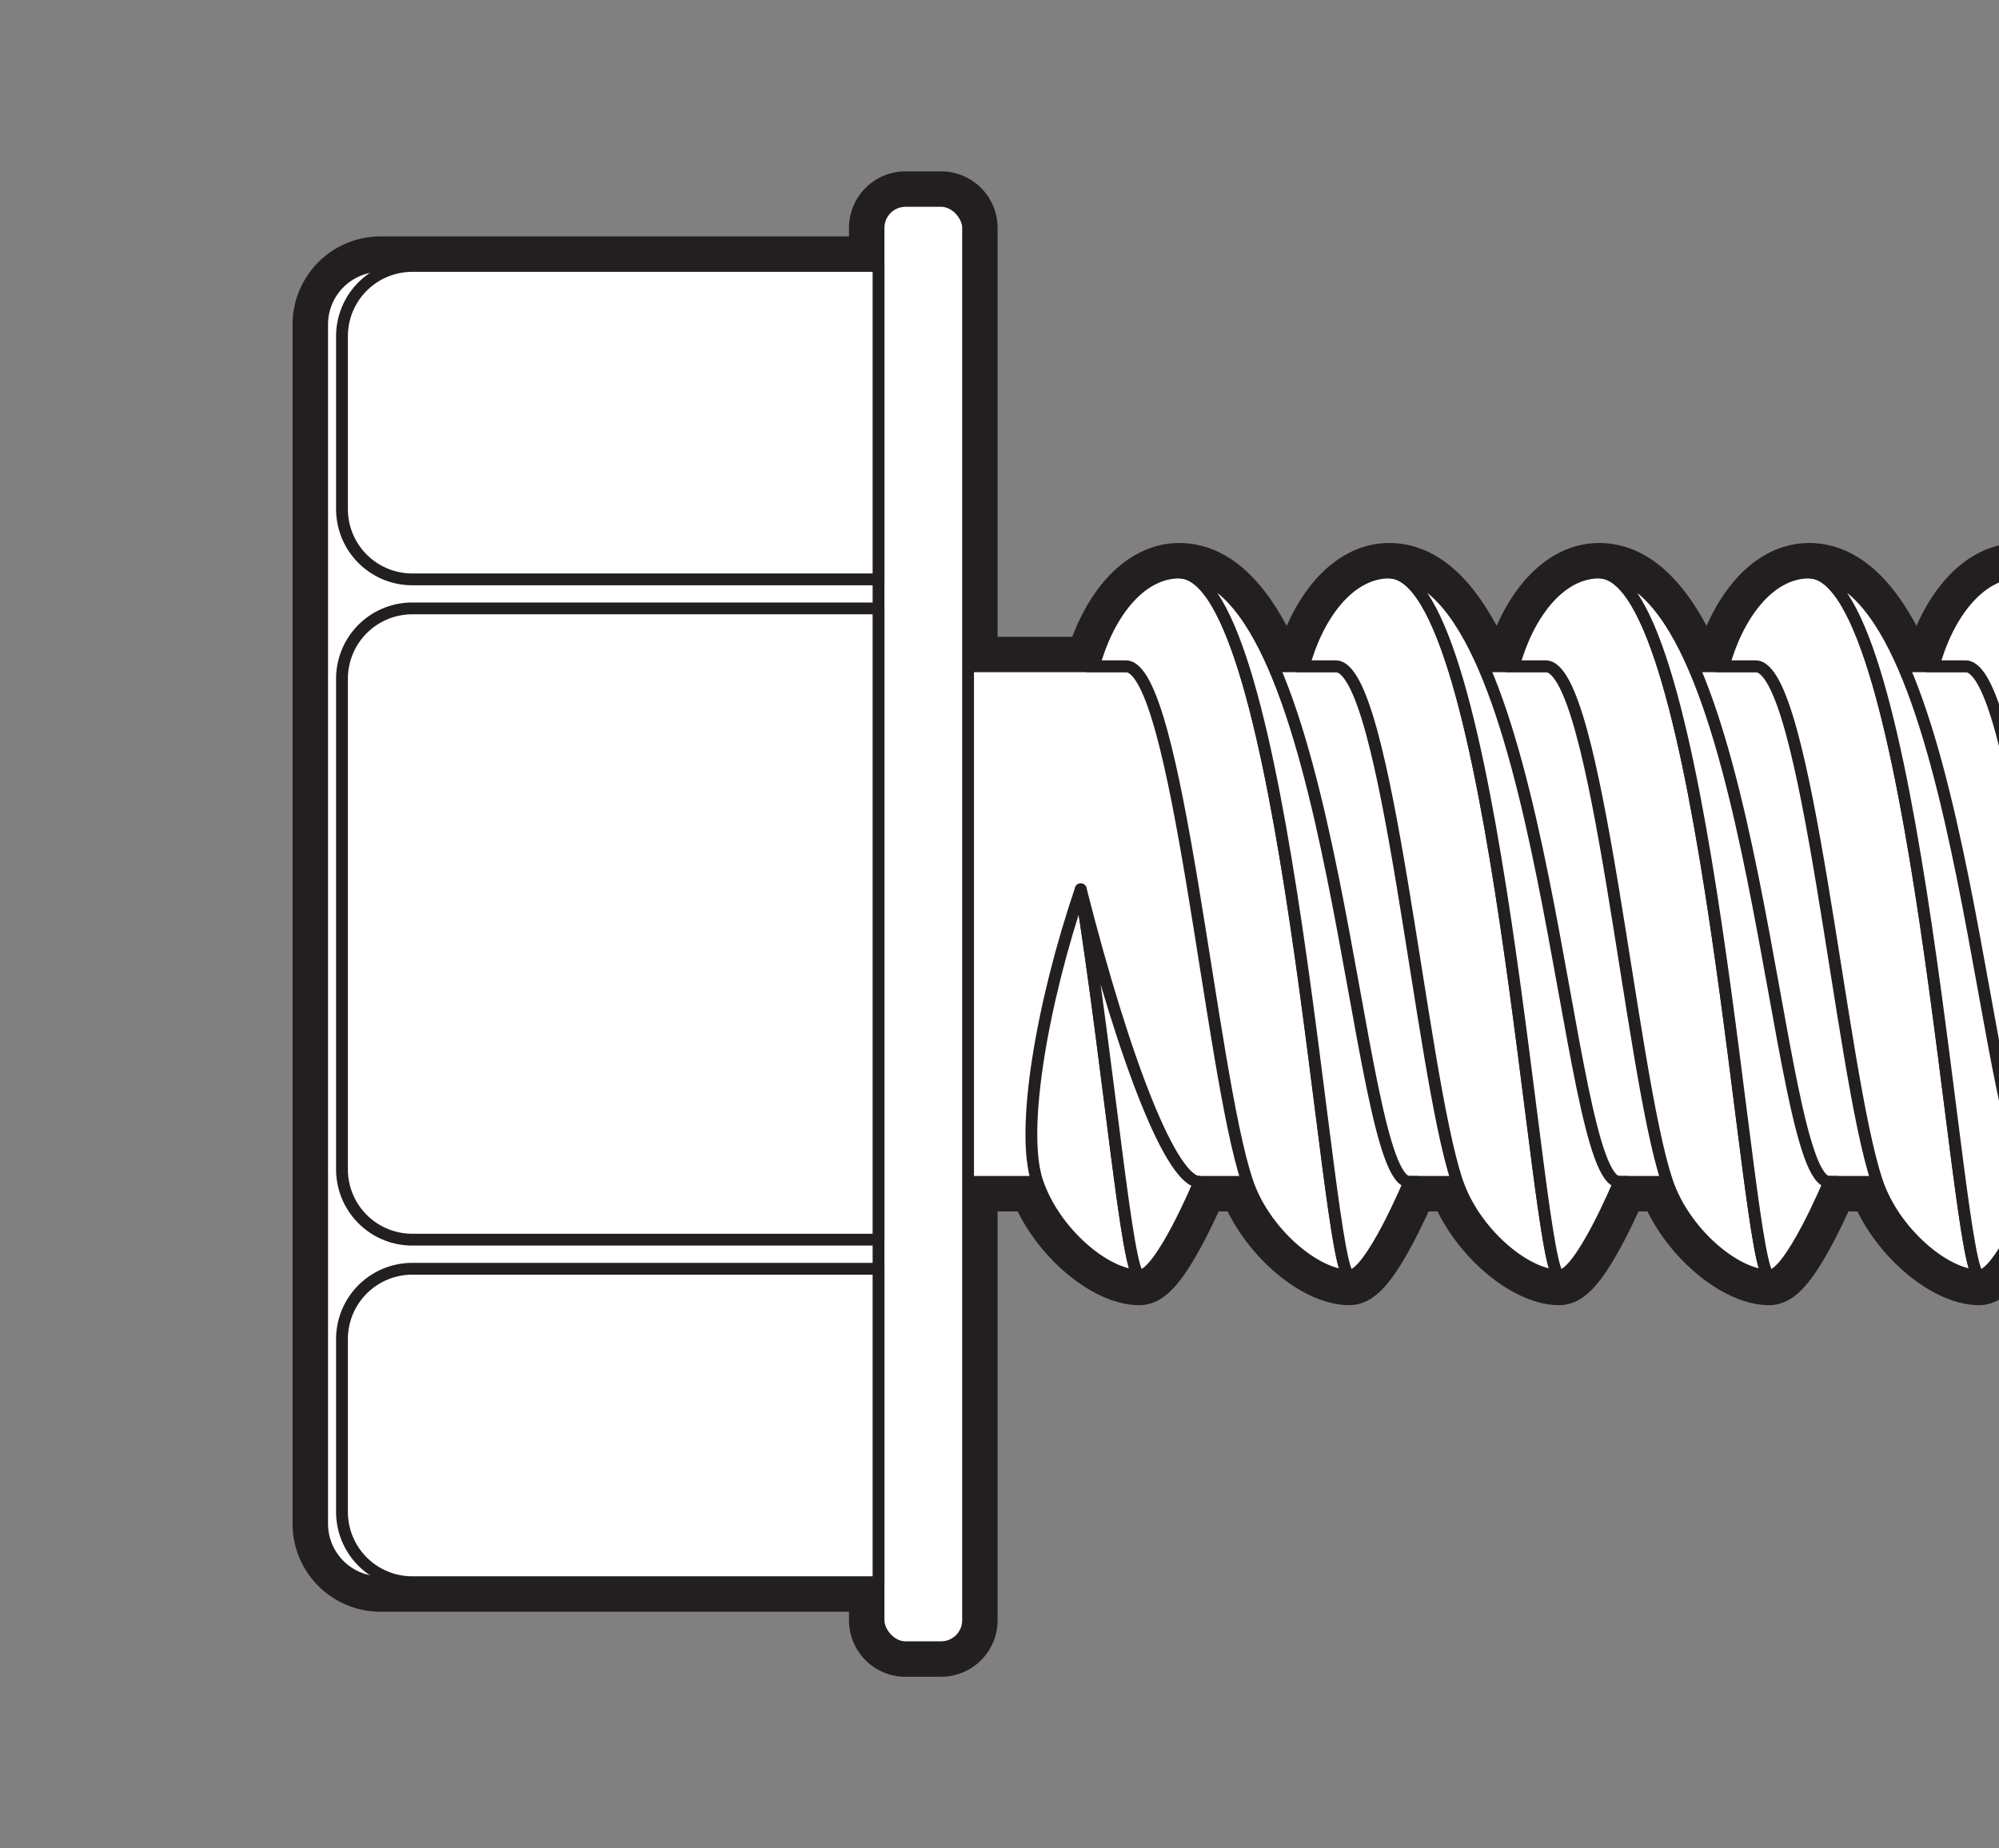
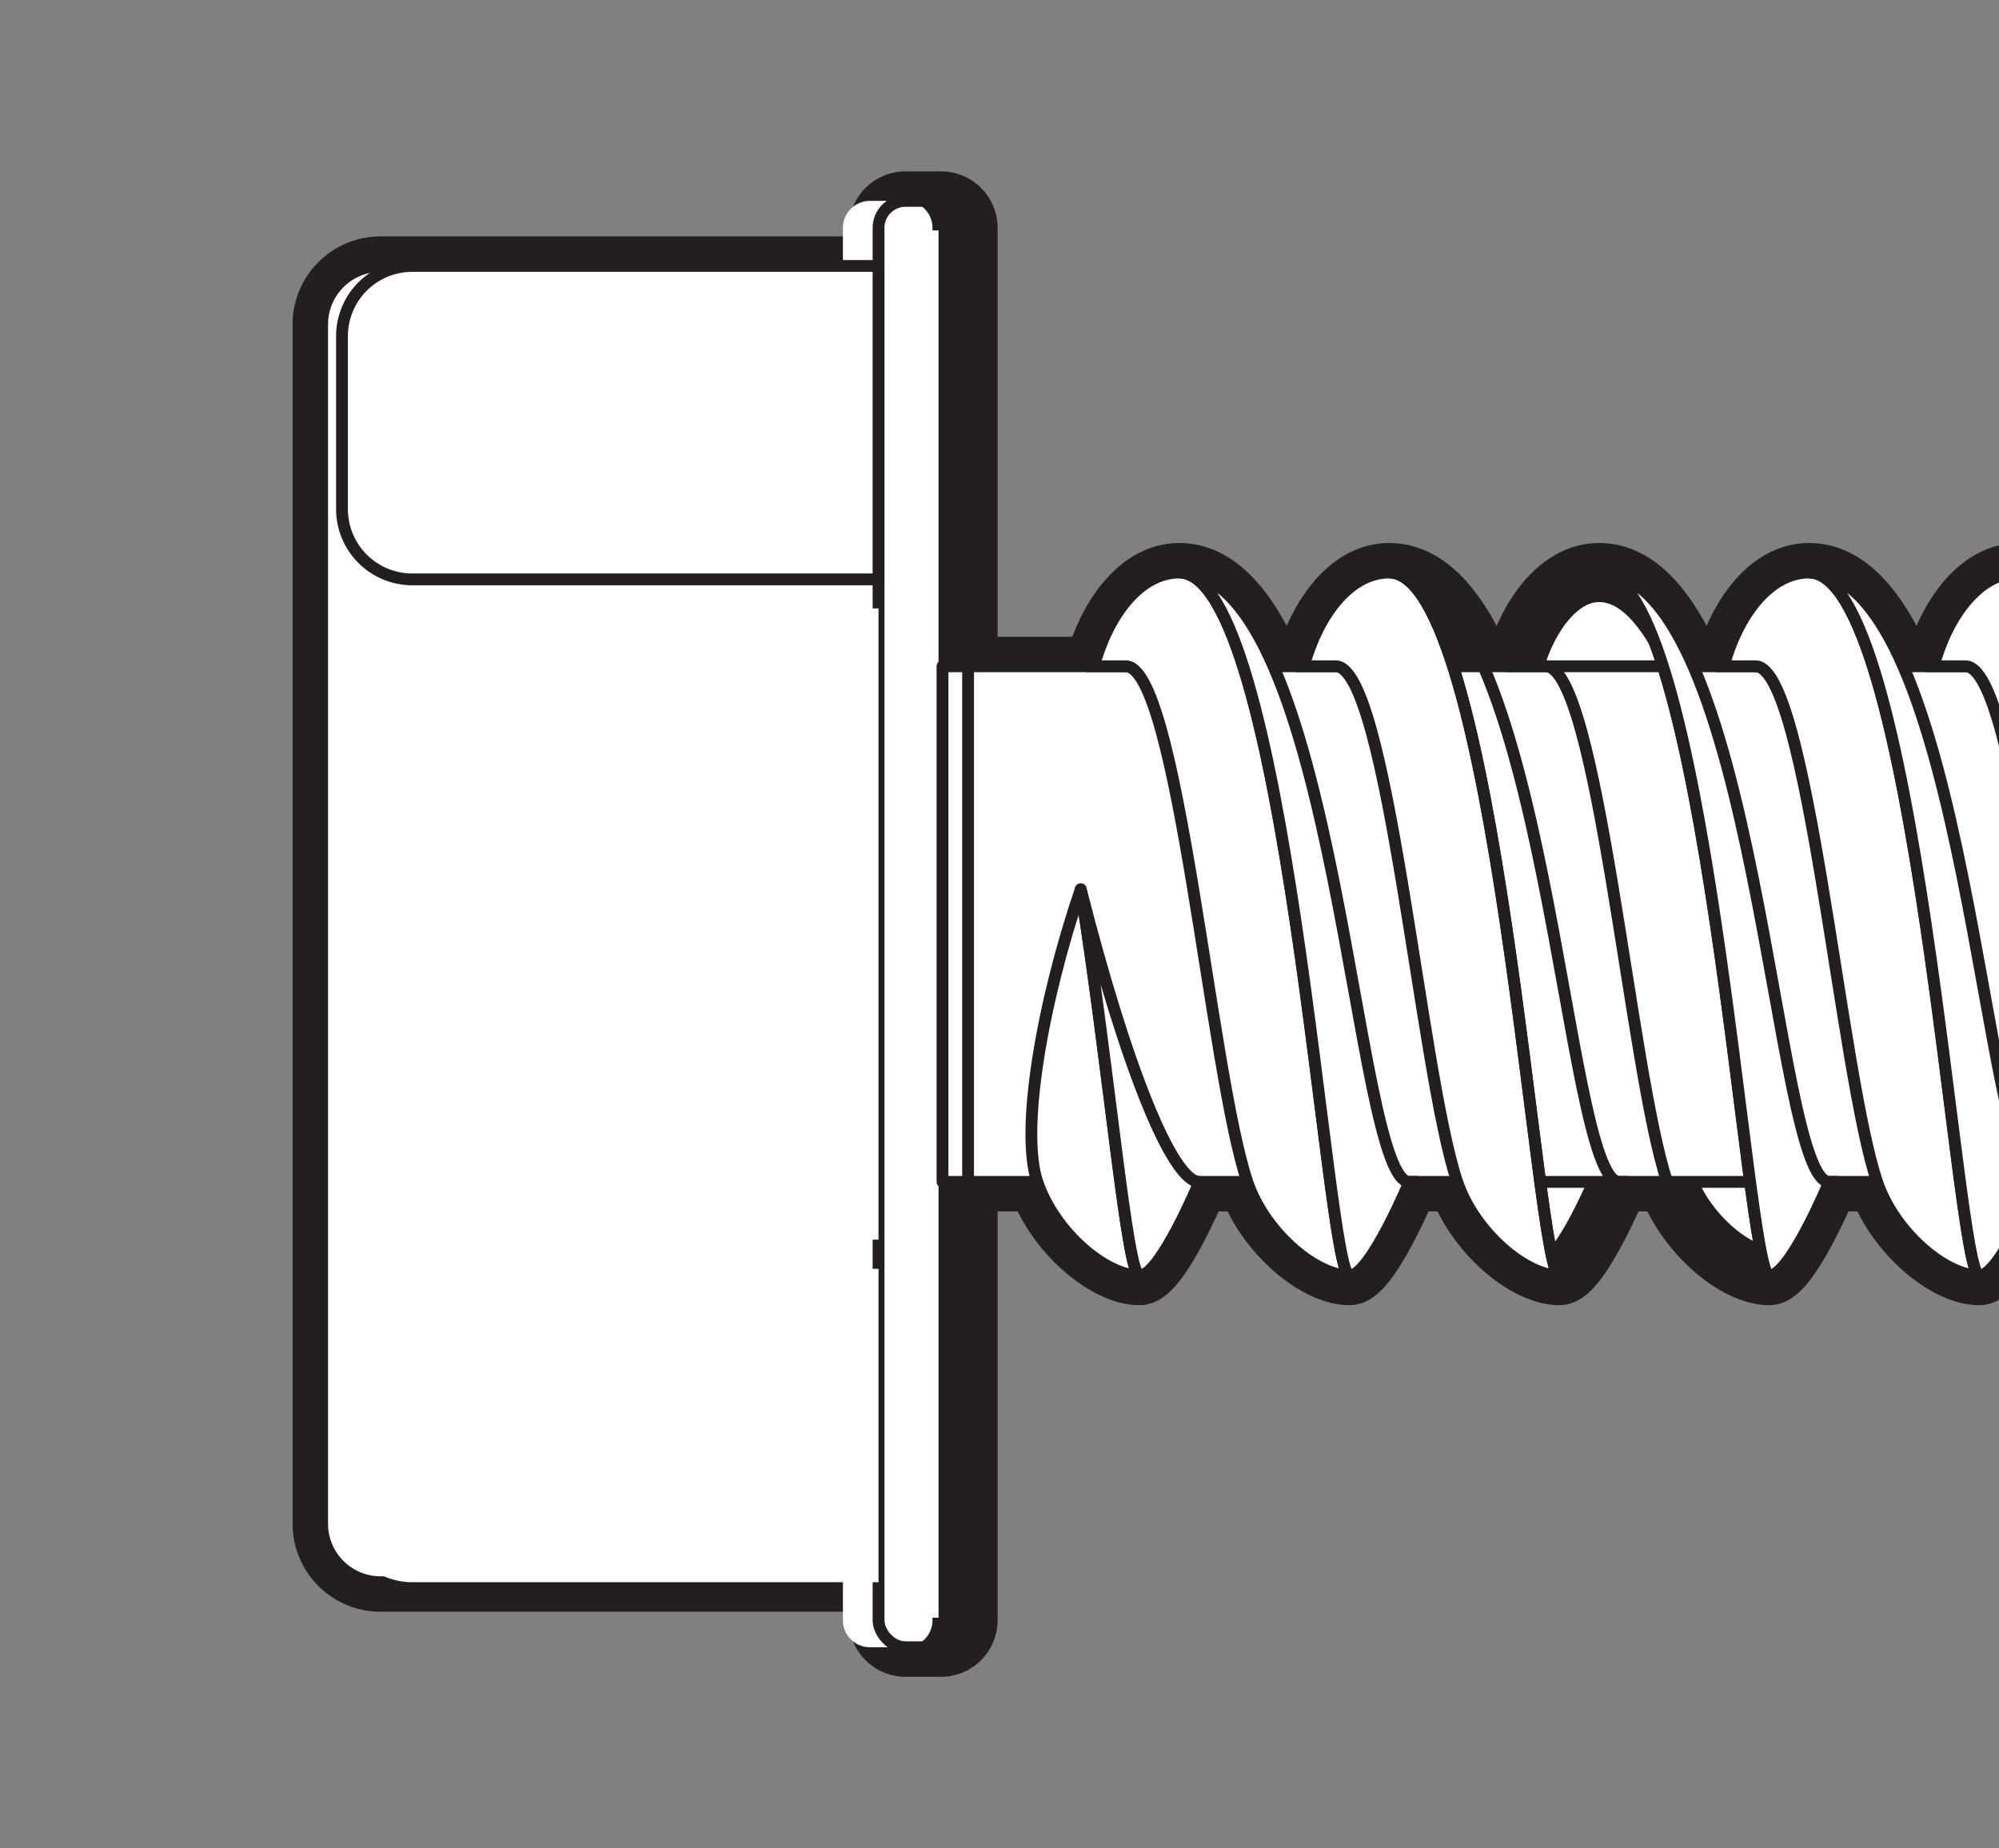
<svg xmlns="http://www.w3.org/2000/svg" width="169.207" height="156.427" viewBox="0 0 169.207 156.427">
  <rect x="0" y="0" width="169.207" height="156.427" fill="#808080" stroke="none" />
  <defs>
    <clipPath id="clip-path">
      <rect id="Rectangle_51" data-name="Rectangle 51" width="169.207" height="156.427" transform="translate(1177.608 155.304)" fill="none" />
    </clipPath>
  </defs>
  <g id="Group_33" data-name="Group 33" transform="translate(-1177.608 -155.304)">
    <g id="Group_32" data-name="Group 32" clip-path="url(#clip-path)">
      <path id="Path_233" data-name="Path 233" d="M1374.249,211.7c-2.077-4.765-4.657-7.935-7.973-7.935-3.434,0-6.094,3.714-7.232,7.935h-2.564c-2.078-4.765-4.657-7.935-7.973-7.935-3.434,0-6.094,3.714-7.232,7.935h-2.565c-2.077-4.765-4.657-7.935-7.972-7.935-3.434,0-6.094,3.714-7.232,7.935h-2.565c-2.077-4.765-4.657-7.935-7.973-7.935-3.434,0-6.094,3.714-7.232,7.935h-2.564c-2.078-4.765-4.657-7.935-7.973-7.935-3.434,0-6.094,3.714-7.232,7.935H1285.4c-2.077-4.765-4.657-7.935-7.972-7.935-3.435,0-6.094,3.714-7.233,7.935h-10.644V174.592a2.283,2.283,0,0,0-2.283-2.283h-3.014a2.283,2.283,0,0,0-2.283,2.283v3.221h-42.15a4.946,4.946,0,0,0-4.946,4.947V284.276a4.945,4.945,0,0,0,4.946,4.946h42.15v3.222a2.283,2.283,0,0,0,2.283,2.283h3.014a2.284,2.284,0,0,0,2.283-2.283V255.338h5.862c1.445,4.272,5.758,7.935,8.649,7.935,1.765,0,5.073-7.935,5.073-7.935h4.047c1.445,4.272,5.758,7.935,8.649,7.935,1.765,0,5.073-7.935,5.073-7.935h4.048c1.444,4.272,5.758,7.935,8.648,7.935,1.766,0,5.073-7.935,5.073-7.935h4.048c1.445,4.272,5.758,7.935,8.649,7.935,1.765,0,5.073-7.935,5.073-7.935h4.047c1.445,4.272,5.759,7.935,8.649,7.935,1.765,0,5.073-7.935,5.073-7.935h4.048c1.444,4.272,5.758,7.935,8.648,7.935,1.766,0,5.073-7.935,5.073-7.935h4.048c1.445,4.272,5.758,7.935,8.649,7.935,1.765,0,5.073-7.935,5.073-7.935V211.7Z" fill="#fff" />
      <path id="Path_234" data-name="Path 234" d="M1374.249,211.7c-2.077-4.765-4.657-7.935-7.973-7.935-3.434,0-6.094,3.714-7.232,7.935h-2.564c-2.078-4.765-4.657-7.935-7.973-7.935-3.434,0-6.094,3.714-7.232,7.935h-2.565c-2.077-4.765-4.657-7.935-7.972-7.935-3.434,0-6.094,3.714-7.232,7.935h-2.565c-2.077-4.765-4.657-7.935-7.973-7.935-3.434,0-6.094,3.714-7.232,7.935h-2.564c-2.078-4.765-4.657-7.935-7.973-7.935-3.434,0-6.094,3.714-7.232,7.935H1285.4c-2.077-4.765-4.657-7.935-7.972-7.935-3.435,0-6.094,3.714-7.233,7.935h-10.644V174.592a2.283,2.283,0,0,0-2.283-2.283h-3.014a2.283,2.283,0,0,0-2.283,2.283v3.221h-42.15a4.946,4.946,0,0,0-4.946,4.947V284.276a4.945,4.945,0,0,0,4.946,4.946h42.15v3.222a2.283,2.283,0,0,0,2.283,2.283h3.014a2.284,2.284,0,0,0,2.283-2.283V255.338h5.862c1.445,4.272,5.758,7.935,8.649,7.935,1.765,0,5.073-7.935,5.073-7.935h4.047c1.445,4.272,5.758,7.935,8.649,7.935,1.765,0,5.073-7.935,5.073-7.935h4.048c1.444,4.272,5.758,7.935,8.648,7.935,1.766,0,5.073-7.935,5.073-7.935h4.048c1.445,4.272,5.758,7.935,8.649,7.935,1.765,0,5.073-7.935,5.073-7.935h4.047c1.445,4.272,5.759,7.935,8.649,7.935,1.765,0,5.073-7.935,5.073-7.935h4.048c1.444,4.272,5.758,7.935,8.648,7.935,1.766,0,5.073-7.935,5.073-7.935h4.048c1.445,4.272,5.758,7.935,8.649,7.935,1.765,0,5.073-7.935,5.073-7.935V211.7Z" fill="none" stroke="#231f20" stroke-linejoin="round" stroke-width="5" />
      <path id="Path_235" data-name="Path 235" d="M1209.823,289.222h45.939V177.813h-45.939a4.947,4.947,0,0,0-4.947,4.946V284.275a4.947,4.947,0,0,0,4.947,4.947" fill="#fff" />
      <path id="Path_236" data-name="Path 236" d="M1209.823,289.222h45.939V177.813h-45.939a4.947,4.947,0,0,0-4.947,4.946V284.275A4.947,4.947,0,0,0,1209.823,289.222Z" fill="none" stroke="#231f20" stroke-linejoin="round" stroke-width="1" />
      <rect id="Rectangle_48" data-name="Rectangle 48" width="128.367" height="43.641" transform="translate(1257.386 211.697)" fill="#fff" />
      <rect id="Rectangle_49" data-name="Rectangle 49" width="128.367" height="43.641" transform="translate(1257.386 211.697)" fill="none" stroke="#231f20" stroke-linejoin="round" stroke-width="1" />
      <path id="Path_237" data-name="Path 237" d="M1269.087,230.574c-3.263,9.6-5.138,20.43-3.673,24.764,1.445,4.271,5.759,7.935,8.649,7.935-1.056,0-2.488-16.908-4.976-32.7" fill="#fff" />
      <path id="Path_238" data-name="Path 238" d="M1269.087,230.574c-3.263,9.6-5.138,20.43-3.673,24.764,1.445,4.271,5.759,7.935,8.649,7.935C1273.007,263.273,1271.575,246.365,1269.087,230.574Z" fill="none" stroke="#231f20" stroke-linejoin="round" stroke-width="1" />
      <path id="Path_239" data-name="Path 239" d="M1269.087,230.574c3.819,15,7.737,24.764,10.049,24.764,0,0-3.308,7.935-5.073,7.935-1.056,0-2.488-16.908-4.976-32.7" fill="#fff" />
      <path id="Path_240" data-name="Path 240" d="M1269.087,230.574c3.819,15,7.737,24.764,10.049,24.764,0,0-3.308,7.935-5.073,7.935C1273.007,263.273,1271.575,246.365,1269.087,230.574Z" fill="none" stroke="#231f20" stroke-linejoin="round" stroke-width="1" />
      <path id="Path_241" data-name="Path 241" d="M1291.833,263.273c-1.982,0-5.286-59.511-14.4-59.511-3.434,0-6.093,3.714-7.232,7.935h2.7c4.408,0,7.15,34.359,10.289,43.641,1.445,4.271,5.758,7.935,8.649,7.935" fill="#fff" />
      <path id="Path_242" data-name="Path 242" d="M1291.833,263.273c-1.982,0-5.286-59.511-14.4-59.511-3.434,0-6.093,3.714-7.232,7.935h2.7c4.408,0,7.15,34.359,10.289,43.641C1284.629,259.609,1288.942,263.273,1291.833,263.273Z" fill="none" stroke="#231f20" stroke-miterlimit="10" stroke-width="1" />
      <path id="Path_243" data-name="Path 243" d="M1277.429,203.762c13.379,0,14.788,51.576,19.477,51.576,0,0-3.308,7.935-5.073,7.935-1.983,0-5.286-59.511-14.4-59.511" fill="#fff" />
      <path id="Path_244" data-name="Path 244" d="M1277.429,203.762c13.379,0,14.788,51.576,19.477,51.576,0,0-3.308,7.935-5.073,7.935C1289.85,263.273,1286.547,203.762,1277.429,203.762Z" fill="none" stroke="#231f20" stroke-miterlimit="10" stroke-width="1" />
      <path id="Path_245" data-name="Path 245" d="M1309.6,263.273c-1.982,0-5.286-59.511-14.4-59.511-3.435,0-6.094,3.714-7.232,7.935h2.7c4.408,0,7.15,34.359,10.289,43.641,1.445,4.271,5.758,7.935,8.649,7.935" fill="#fff" />
      <path id="Path_246" data-name="Path 246" d="M1309.6,263.273c-1.982,0-5.286-59.511-14.4-59.511-3.435,0-6.094,3.714-7.232,7.935h2.7c4.408,0,7.15,34.359,10.289,43.641C1302.4,259.609,1306.711,263.273,1309.6,263.273Z" fill="none" stroke="#231f20" stroke-miterlimit="10" stroke-width="1" />
-       <path id="Path_247" data-name="Path 247" d="M1295.2,203.762c13.379,0,14.788,51.576,19.476,51.576,0,0-3.307,7.935-5.073,7.935-1.982,0-5.285-59.511-14.4-59.511" fill="#fff" />
      <path id="Path_248" data-name="Path 248" d="M1295.2,203.762c13.379,0,14.788,51.576,19.476,51.576,0,0-3.307,7.935-5.073,7.935C1307.62,263.273,1304.317,203.762,1295.2,203.762Z" fill="none" stroke="#231f20" stroke-miterlimit="10" stroke-width="1" />
-       <path id="Path_249" data-name="Path 249" d="M1327.372,263.273c-1.982,0-5.286-59.511-14.4-59.511-3.434,0-6.093,3.714-7.231,7.935h2.7c4.408,0,7.15,34.359,10.289,43.641,1.445,4.271,5.758,7.935,8.649,7.935" fill="#fff" />
      <path id="Path_250" data-name="Path 250" d="M1327.372,263.273c-1.982,0-5.286-59.511-14.4-59.511-3.434,0-6.093,3.714-7.231,7.935h2.7c4.408,0,7.15,34.359,10.289,43.641C1320.168,259.609,1324.481,263.273,1327.372,263.273Z" fill="none" stroke="#231f20" stroke-miterlimit="10" stroke-width="1" />
      <path id="Path_251" data-name="Path 251" d="M1312.968,203.762c13.379,0,14.788,51.576,19.477,51.576,0,0-3.308,7.935-5.073,7.935-1.983,0-5.286-59.511-14.4-59.511" fill="#fff" />
      <path id="Path_252" data-name="Path 252" d="M1312.968,203.762c13.379,0,14.788,51.576,19.477,51.576,0,0-3.308,7.935-5.073,7.935C1325.389,263.273,1322.086,203.762,1312.968,203.762Z" fill="none" stroke="#231f20" stroke-miterlimit="10" stroke-width="1" />
      <path id="Path_253" data-name="Path 253" d="M1345.141,263.273c-1.982,0-5.286-59.511-14.4-59.511-3.435,0-6.094,3.714-7.232,7.935h2.7c4.408,0,7.15,34.359,10.289,43.641,1.445,4.271,5.758,7.935,8.649,7.935" fill="#fff" />
      <path id="Path_254" data-name="Path 254" d="M1345.141,263.273c-1.982,0-5.286-59.511-14.4-59.511-3.435,0-6.094,3.714-7.232,7.935h2.7c4.408,0,7.15,34.359,10.289,43.641C1337.937,259.609,1342.25,263.273,1345.141,263.273Z" fill="none" stroke="#231f20" stroke-miterlimit="10" stroke-width="1" />
      <path id="Path_255" data-name="Path 255" d="M1330.737,203.762c13.379,0,14.788,51.576,19.477,51.576,0,0-3.308,7.935-5.074,7.935-1.982,0-5.285-59.511-14.4-59.511" fill="#fff" />
      <path id="Path_256" data-name="Path 256" d="M1330.737,203.762c13.379,0,14.788,51.576,19.477,51.576,0,0-3.308,7.935-5.074,7.935C1343.158,263.273,1339.855,203.762,1330.737,203.762Z" fill="none" stroke="#231f20" stroke-miterlimit="10" stroke-width="1" />
      <path id="Path_257" data-name="Path 257" d="M1362.91,263.273c-1.982,0-5.286-59.511-14.4-59.511-3.434,0-6.093,3.714-7.231,7.935h2.7c4.408,0,7.15,34.359,10.289,43.641,1.445,4.271,5.758,7.935,8.649,7.935" fill="#fff" />
      <path id="Path_258" data-name="Path 258" d="M1362.91,263.273c-1.982,0-5.286-59.511-14.4-59.511-3.434,0-6.093,3.714-7.231,7.935h2.7c4.408,0,7.15,34.359,10.289,43.641C1355.706,259.609,1360.019,263.273,1362.91,263.273Z" fill="none" stroke="#231f20" stroke-miterlimit="10" stroke-width="1" />
      <path id="Path_259" data-name="Path 259" d="M1348.507,203.762c13.379,0,14.788,51.576,19.477,51.576,0,0-3.308,7.935-5.073,7.935-1.983,0-5.286-59.511-14.4-59.511" fill="#fff" />
      <path id="Path_260" data-name="Path 260" d="M1348.507,203.762c13.379,0,14.788,51.576,19.477,51.576,0,0-3.308,7.935-5.073,7.935C1360.928,263.273,1357.625,203.762,1348.507,203.762Z" fill="none" stroke="#231f20" stroke-miterlimit="10" stroke-width="1" />
      <path id="Path_261" data-name="Path 261" d="M1380.68,263.273c-1.982,0-5.286-59.511-14.4-59.511-3.434,0-6.094,3.714-7.232,7.935h2.7c4.408,0,7.15,34.359,10.289,43.641,1.445,4.271,5.758,7.935,8.649,7.935" fill="#fff" />
      <path id="Path_262" data-name="Path 262" d="M1380.68,263.273c-1.982,0-5.286-59.511-14.4-59.511-3.434,0-6.094,3.714-7.232,7.935h2.7c4.408,0,7.15,34.359,10.289,43.641C1373.476,259.609,1377.789,263.273,1380.68,263.273Z" fill="none" stroke="#231f20" stroke-miterlimit="10" stroke-width="1" />
      <path id="Path_263" data-name="Path 263" d="M1366.276,203.762c13.379,0,14.788,51.576,19.477,51.576,0,0-3.308,7.935-5.073,7.935-1.983,0-5.286-59.511-14.4-59.511" fill="#fff" />
      <path id="Path_264" data-name="Path 264" d="M1366.276,203.762c13.379,0,14.788,51.576,19.477,51.576,0,0-3.308,7.935-5.073,7.935C1378.7,263.273,1375.394,203.762,1366.276,203.762Z" fill="none" stroke="#231f20" stroke-miterlimit="10" stroke-width="1" />
-       <path id="Path_265" data-name="Path 265" d="M1254.255,294.726h3.014a2.283,2.283,0,0,0,2.283-2.283V174.591a2.283,2.283,0,0,0-2.283-2.283h-3.014a2.283,2.283,0,0,0-2.283,2.283V292.443a2.283,2.283,0,0,0,2.283,2.283" fill="#fff" />
+       <path id="Path_265" data-name="Path 265" d="M1254.255,294.726a2.283,2.283,0,0,0,2.283-2.283V174.591a2.283,2.283,0,0,0-2.283-2.283h-3.014a2.283,2.283,0,0,0-2.283,2.283V292.443a2.283,2.283,0,0,0,2.283,2.283" fill="#fff" />
      <rect id="Rectangle_50" data-name="Rectangle 50" width="7.58" height="122.418" rx="2.283" transform="translate(1251.972 172.308)" fill="none" stroke="#231f20" stroke-linejoin="round" stroke-width="1" />
      <path id="Path_266" data-name="Path 266" d="M1212.505,260.229h39.466V206.8h-39.466a5.949,5.949,0,0,0-5.949,5.95v41.524a5.949,5.949,0,0,0,5.949,5.95" fill="#fff" />
-       <path id="Path_267" data-name="Path 267" d="M1212.505,260.229h39.466V206.8h-39.466a5.949,5.949,0,0,0-5.949,5.95v41.524A5.949,5.949,0,0,0,1212.505,260.229Z" fill="none" stroke="#231f20" stroke-linejoin="round" stroke-width="1" />
      <path id="Path_268" data-name="Path 268" d="M1212.505,204.342h39.466V177.813h-39.466a5.949,5.949,0,0,0-5.949,5.95v14.629a5.949,5.949,0,0,0,5.949,5.95" fill="#fff" />
      <path id="Path_269" data-name="Path 269" d="M1212.505,204.342h39.466V177.813h-39.466a5.949,5.949,0,0,0-5.949,5.95v14.629A5.949,5.949,0,0,0,1212.505,204.342Z" fill="none" stroke="#231f20" stroke-linejoin="round" stroke-width="1" />
      <path id="Path_270" data-name="Path 270" d="M1212.505,262.693h39.466v26.529h-39.466a5.949,5.949,0,0,1-5.949-5.95V268.643a5.949,5.949,0,0,1,5.949-5.95" fill="#fff" />
-       <path id="Path_271" data-name="Path 271" d="M1212.505,262.693h39.466v26.529h-39.466a5.949,5.949,0,0,1-5.949-5.95V268.643A5.949,5.949,0,0,1,1212.505,262.693Z" fill="none" stroke="#231f20" stroke-linejoin="round" stroke-width="1" />
    </g>
  </g>
</svg>